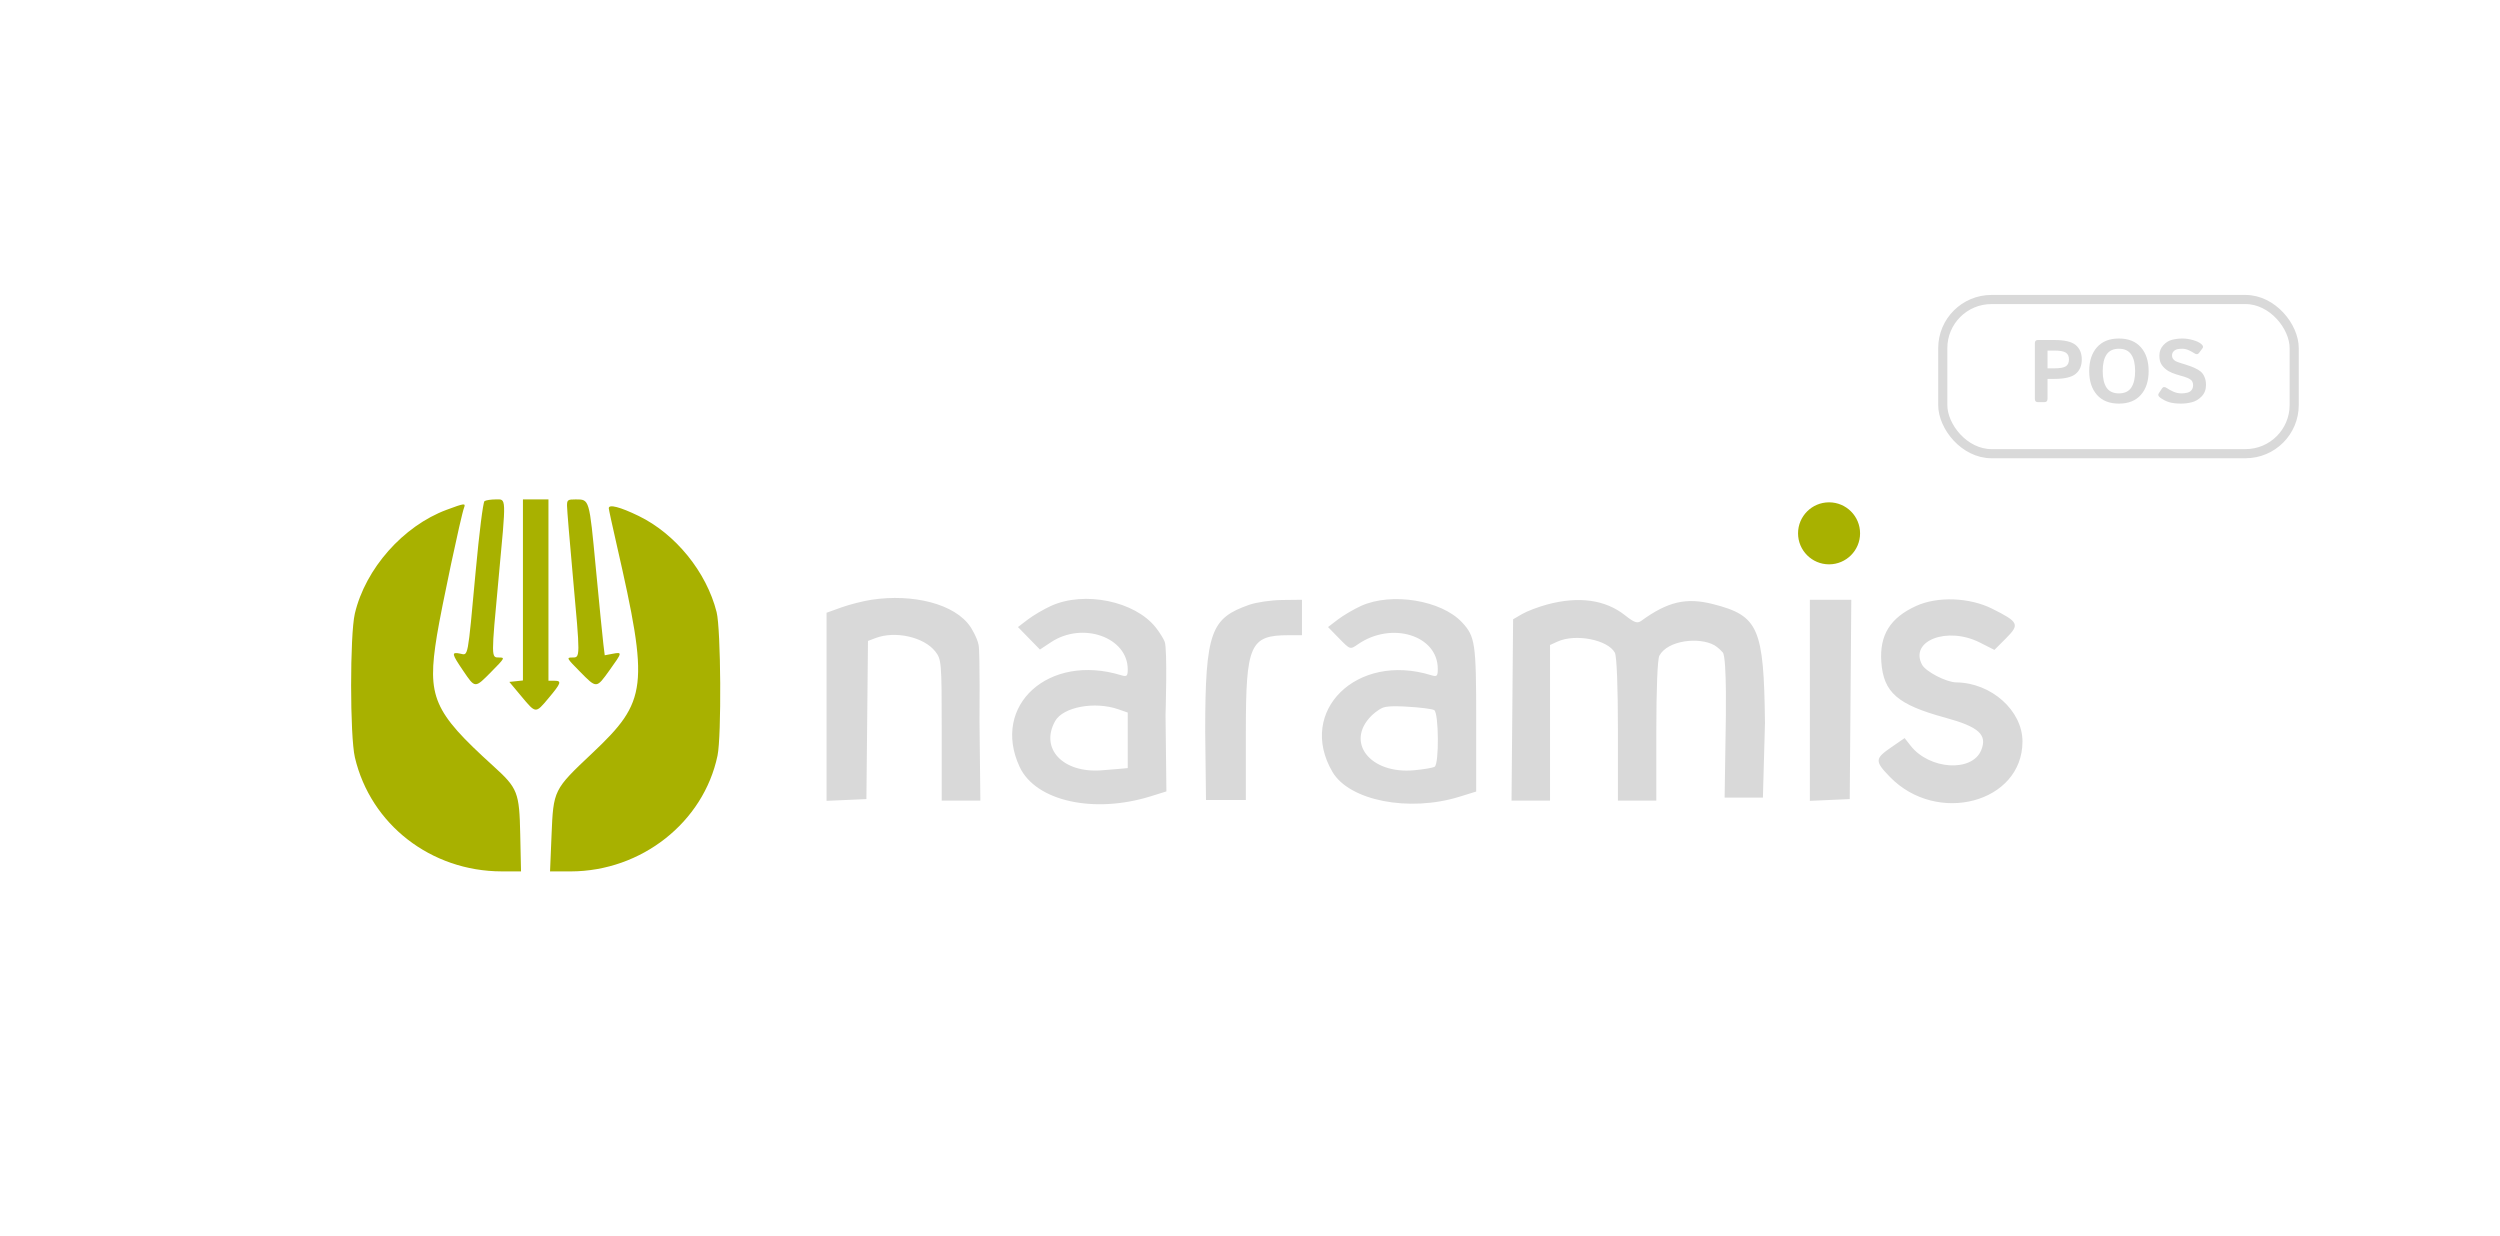
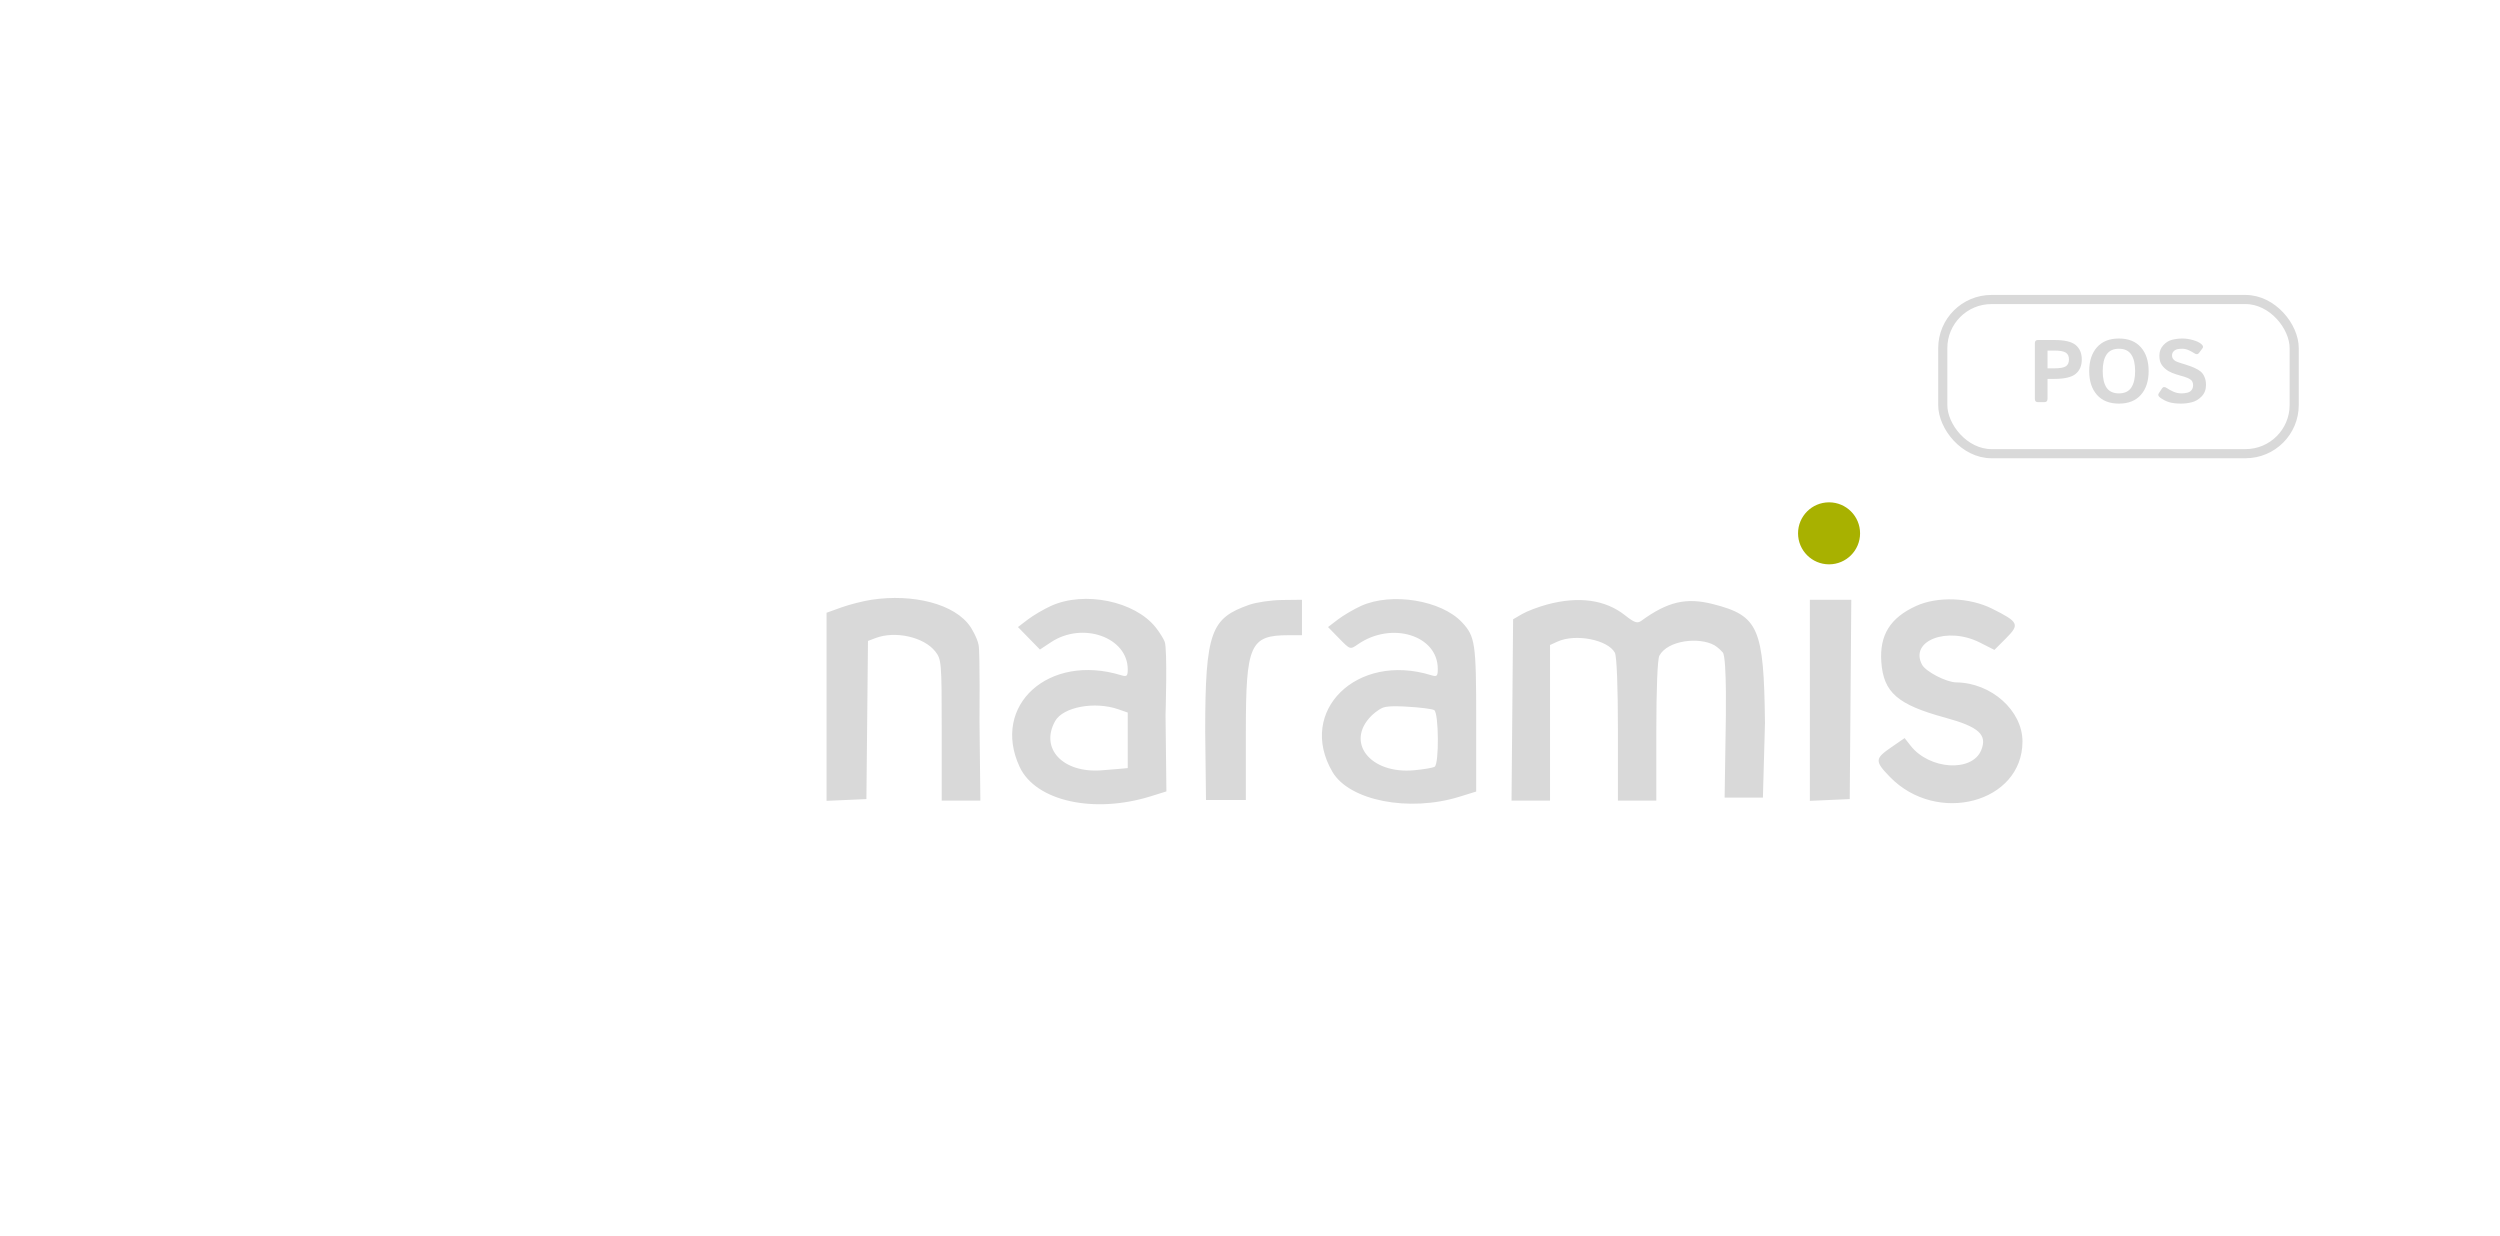
<svg xmlns="http://www.w3.org/2000/svg" width="178" height="88" viewBox="0 0 178 88" fill="none">
  <rect x="138.325" y="21.325" width="25.022" height="10.977" rx="3.466" stroke="#D9D9D9" stroke-width="0.65" />
  <path d="M145.098 28.632C144.954 28.632 144.882 28.555 144.882 28.401V24.439C144.882 24.285 144.954 24.208 145.098 24.208H146.252C146.992 24.208 147.505 24.328 147.791 24.569C148.079 24.81 148.223 25.151 148.223 25.593C148.223 26.035 148.079 26.377 147.791 26.617C147.505 26.858 146.992 26.978 146.252 26.978H145.783V28.401C145.783 28.555 145.711 28.632 145.567 28.632H145.098ZM145.783 26.226H146.249C146.66 26.226 146.94 26.177 147.088 26.081C147.236 25.982 147.31 25.82 147.31 25.593C147.31 25.367 147.236 25.206 147.088 25.109C146.94 25.01 146.66 24.961 146.249 24.961H145.783V26.226ZM148.751 26.42C148.751 25.71 148.934 25.147 149.3 24.73C149.666 24.312 150.188 24.103 150.867 24.103C151.546 24.103 152.068 24.312 152.434 24.73C152.8 25.147 152.983 25.71 152.983 26.42C152.983 27.13 152.8 27.693 152.434 28.11C152.068 28.528 151.546 28.737 150.867 28.737C150.188 28.737 149.666 28.528 149.3 28.11C148.934 27.693 148.751 27.13 148.751 26.42ZM149.713 26.42C149.713 26.934 149.805 27.328 149.988 27.602C150.173 27.873 150.466 28.009 150.867 28.009C151.268 28.009 151.56 27.873 151.743 27.602C151.928 27.328 152.021 26.934 152.021 26.42C152.021 25.906 151.928 25.513 151.743 25.242C151.56 24.968 151.268 24.831 150.867 24.831C150.466 24.831 150.173 24.968 149.988 25.242C149.805 25.513 149.713 25.906 149.713 26.42ZM153.794 28.302C153.667 28.205 153.636 28.107 153.702 28.009L153.939 27.651C154.018 27.534 154.132 27.527 154.282 27.632C154.397 27.713 154.547 27.796 154.732 27.882C154.919 27.966 155.116 28.009 155.321 28.009C155.465 28.009 155.604 27.992 155.738 27.959C155.872 27.926 155.973 27.863 156.043 27.768C156.113 27.674 156.148 27.561 156.148 27.432C156.148 27.339 156.133 27.258 156.102 27.188C156.071 27.118 156.021 27.061 155.951 27.015C155.881 26.97 155.809 26.932 155.735 26.901C155.605 26.848 155.442 26.795 155.244 26.744C155.049 26.69 154.856 26.627 154.664 26.553C154.494 26.487 154.337 26.396 154.195 26.281C154.054 26.166 153.944 26.037 153.865 25.892C153.787 25.748 153.748 25.556 153.748 25.316C153.748 25.03 153.841 24.785 154.026 24.581C154.211 24.378 154.424 24.247 154.664 24.19C154.905 24.132 155.148 24.103 155.392 24.103C155.635 24.103 155.885 24.14 156.142 24.214C156.401 24.288 156.596 24.381 156.728 24.492C156.858 24.601 156.89 24.7 156.824 24.788L156.574 25.124C156.49 25.239 156.376 25.249 156.235 25.152C156.144 25.09 156.02 25.021 155.861 24.945C155.705 24.869 155.541 24.831 155.371 24.831C155.249 24.831 155.137 24.842 155.035 24.862C154.934 24.883 154.844 24.932 154.766 25.01C154.688 25.088 154.649 25.185 154.649 25.3C154.649 25.411 154.678 25.502 154.735 25.572C154.793 25.64 154.857 25.691 154.927 25.726C154.996 25.759 155.067 25.787 155.139 25.809C155.361 25.881 155.56 25.945 155.735 26C155.91 26.054 156.071 26.114 156.219 26.179C156.425 26.272 156.582 26.364 156.691 26.457C156.8 26.55 156.89 26.676 156.959 26.837C157.031 26.997 157.067 27.188 157.067 27.41C157.067 27.739 156.963 28.012 156.753 28.228C156.543 28.442 156.31 28.579 156.053 28.641C155.797 28.705 155.549 28.737 155.306 28.737C154.948 28.737 154.657 28.702 154.433 28.632C154.209 28.564 153.996 28.454 153.794 28.302Z" fill="#D9D9D9" />
  <path fill-rule="evenodd" clip-rule="evenodd" d="M62.064 42.701C61.461 42.792 60.492 43.038 59.909 43.247L58.85 43.628V57.02L61.688 56.895L61.8 45.634L62.336 45.431C63.744 44.895 65.781 45.353 66.594 46.386C67.032 46.944 67.05 47.154 67.05 51.983V57.001H69.802L69.74 51.361C69.74 51.361 69.783 46.488 69.678 45.931C69.573 45.373 69.108 44.65 69.108 44.65C68.002 42.979 64.974 42.261 62.064 42.701ZM74.835 43.139C74.318 43.374 73.576 43.809 73.187 44.106L72.479 44.646L74.043 46.247L74.834 45.724C77.084 44.235 80.295 45.373 80.295 47.659C80.295 48.143 80.231 48.199 79.822 48.075C74.672 46.498 70.557 50.218 72.599 54.604C73.731 57.036 77.873 57.964 81.935 56.695L83.048 56.348L82.986 50.911C82.986 50.911 83.134 46.173 82.923 45.685C82.713 45.198 82.282 44.668 82.282 44.668C80.798 42.799 77.209 42.062 74.835 43.139ZM88.942 43.062C86.25 44.013 85.81 44.911 85.81 52.075L85.867 56.958H88.705V52.079C88.705 45.89 89 45.227 91.745 45.227H92.7V42.704L91.281 42.72C90.5 42.729 89.448 42.883 88.942 43.062ZM96.911 43.139C96.394 43.374 95.652 43.809 95.263 44.106L94.555 44.646L95.343 45.452C96.13 46.258 96.131 46.259 96.675 45.88C99.067 44.217 102.367 45.223 102.37 47.617C102.371 48.145 102.313 48.201 101.898 48.073C96.608 46.437 92.332 50.628 94.872 54.961C96.071 57.007 100.314 57.84 103.896 56.732L105.105 56.358V51.227C105.105 45.787 105.036 45.317 104.092 44.307C102.624 42.734 99.076 42.158 96.911 43.139ZM110.157 43.04C109.525 43.21 108.721 43.517 108.37 43.722L107.733 44.094L107.621 57.001H110.361V45.925L110.896 45.681C112.177 45.098 114.482 45.547 114.98 46.477C115.111 46.722 115.196 48.873 115.196 51.941V57.001H117.93V52.046C117.93 49.05 118.015 46.931 118.146 46.687C118.737 45.583 120.978 45.332 122.07 45.944C122.07 45.944 122.345 46.099 122.66 46.451C122.976 46.804 122.87 51.744 122.87 51.744L122.793 56.79H125.519L125.666 51.482C125.586 44.693 125.214 43.841 121.971 43.013C120.058 42.525 118.745 42.831 116.855 44.206C116.579 44.407 116.364 44.332 115.698 43.806C114.297 42.697 112.406 42.436 110.157 43.04ZM128.862 57.02L131.701 56.895L131.812 42.704H128.862V57.02ZM136.435 43.141C134.583 43.98 133.812 45.22 133.95 47.135C134.107 49.307 135.102 50.172 138.512 51.101C140.897 51.751 141.517 52.316 141.059 53.421C140.407 54.995 137.378 54.802 136.04 53.1L135.609 52.552L134.654 53.21C133.482 54.016 133.474 54.196 134.559 55.314C137.917 58.774 144 57.151 144 52.796C144 50.594 141.78 48.613 139.284 48.586C138.578 48.578 137.116 47.822 136.851 47.328C135.936 45.618 138.651 44.577 140.968 45.75L142.001 46.273L142.827 45.447C143.818 44.456 143.74 44.288 141.844 43.341C140.228 42.533 137.959 42.449 136.435 43.141ZM79.633 50.504L80.295 50.734V52.594C80.295 53.71 80.295 54.688 80.295 54.688C80.295 54.688 79.328 54.783 78.408 54.849C75.671 55.045 74.037 53.304 75.122 51.347C75.682 50.337 77.942 49.914 79.633 50.504ZM102.116 50.56C102.443 50.762 102.471 54.391 102.147 54.592C102.023 54.668 101.362 54.781 100.676 54.843C97.55 55.127 95.766 52.841 97.646 50.962C97.646 50.962 98.071 50.536 98.482 50.378C98.892 50.22 100.124 50.312 100.124 50.312C101.08 50.362 101.976 50.474 102.116 50.56Z" fill="#D9D9D9" />
  <path d="M132.437 37.973C132.437 39.192 131.448 40.181 130.229 40.181C129.01 40.181 128.021 39.192 128.021 37.973C128.021 36.754 129.01 35.766 130.229 35.766C131.448 35.766 132.437 36.754 132.437 37.973Z" fill="#A8B100" />
-   <path fill-rule="evenodd" clip-rule="evenodd" d="M34.496 35.682C34.396 35.751 34.123 37.917 33.867 40.688C33.281 47.028 33.351 46.656 32.757 46.537C32.126 46.411 32.15 46.537 32.98 47.76C33.841 49.026 33.802 49.025 35.004 47.807C35.942 46.857 35.965 46.814 35.535 46.814C34.966 46.814 34.966 46.896 35.499 41.185C36.051 35.267 36.061 35.555 35.293 35.558C34.952 35.559 34.593 35.615 34.496 35.682ZM37.233 42.002V48.449L36.749 48.501L36.265 48.552L37.121 49.577C38.157 50.817 38.128 50.815 39.042 49.726C39.959 48.633 40.015 48.469 39.477 48.469H39.05V42.013V35.555H38.142H37.233V42.002ZM40.372 36.011C40.372 36.261 40.558 38.507 40.785 41.001C41.319 46.881 41.32 46.814 40.748 46.814C40.318 46.814 40.341 46.857 41.279 47.807C42.49 49.034 42.455 49.035 43.397 47.723C44.319 46.438 44.323 46.417 43.613 46.55L43.057 46.655L42.96 45.865C42.906 45.431 42.664 42.989 42.422 40.44C41.953 35.488 41.974 35.562 40.99 35.558C40.424 35.556 40.371 35.594 40.372 36.011ZM31.798 36.298C28.705 37.449 26.017 40.489 25.265 43.687C24.91 45.199 24.912 52.413 25.269 53.931C26.391 58.702 30.682 62.033 35.72 62.043L37.097 62.046L37.041 59.426C36.977 56.398 36.87 56.126 35.109 54.529C30.84 50.658 30.396 49.625 31.11 45.241C31.435 43.252 32.823 36.713 33.044 36.138C33.168 35.813 33.065 35.826 31.798 36.298ZM43.344 36.186C43.344 36.259 43.599 37.433 43.91 38.793C46.224 48.913 46.107 49.911 42.168 53.627C39.406 56.232 39.402 56.24 39.269 59.478L39.163 62.046L40.634 62.044C45.671 62.035 50.093 58.548 51.087 53.801C51.378 52.414 51.329 44.795 51.022 43.579C50.302 40.727 48.098 38.01 45.47 36.734C44.143 36.091 43.344 35.885 43.344 36.186Z" fill="#A8B100" />
</svg>